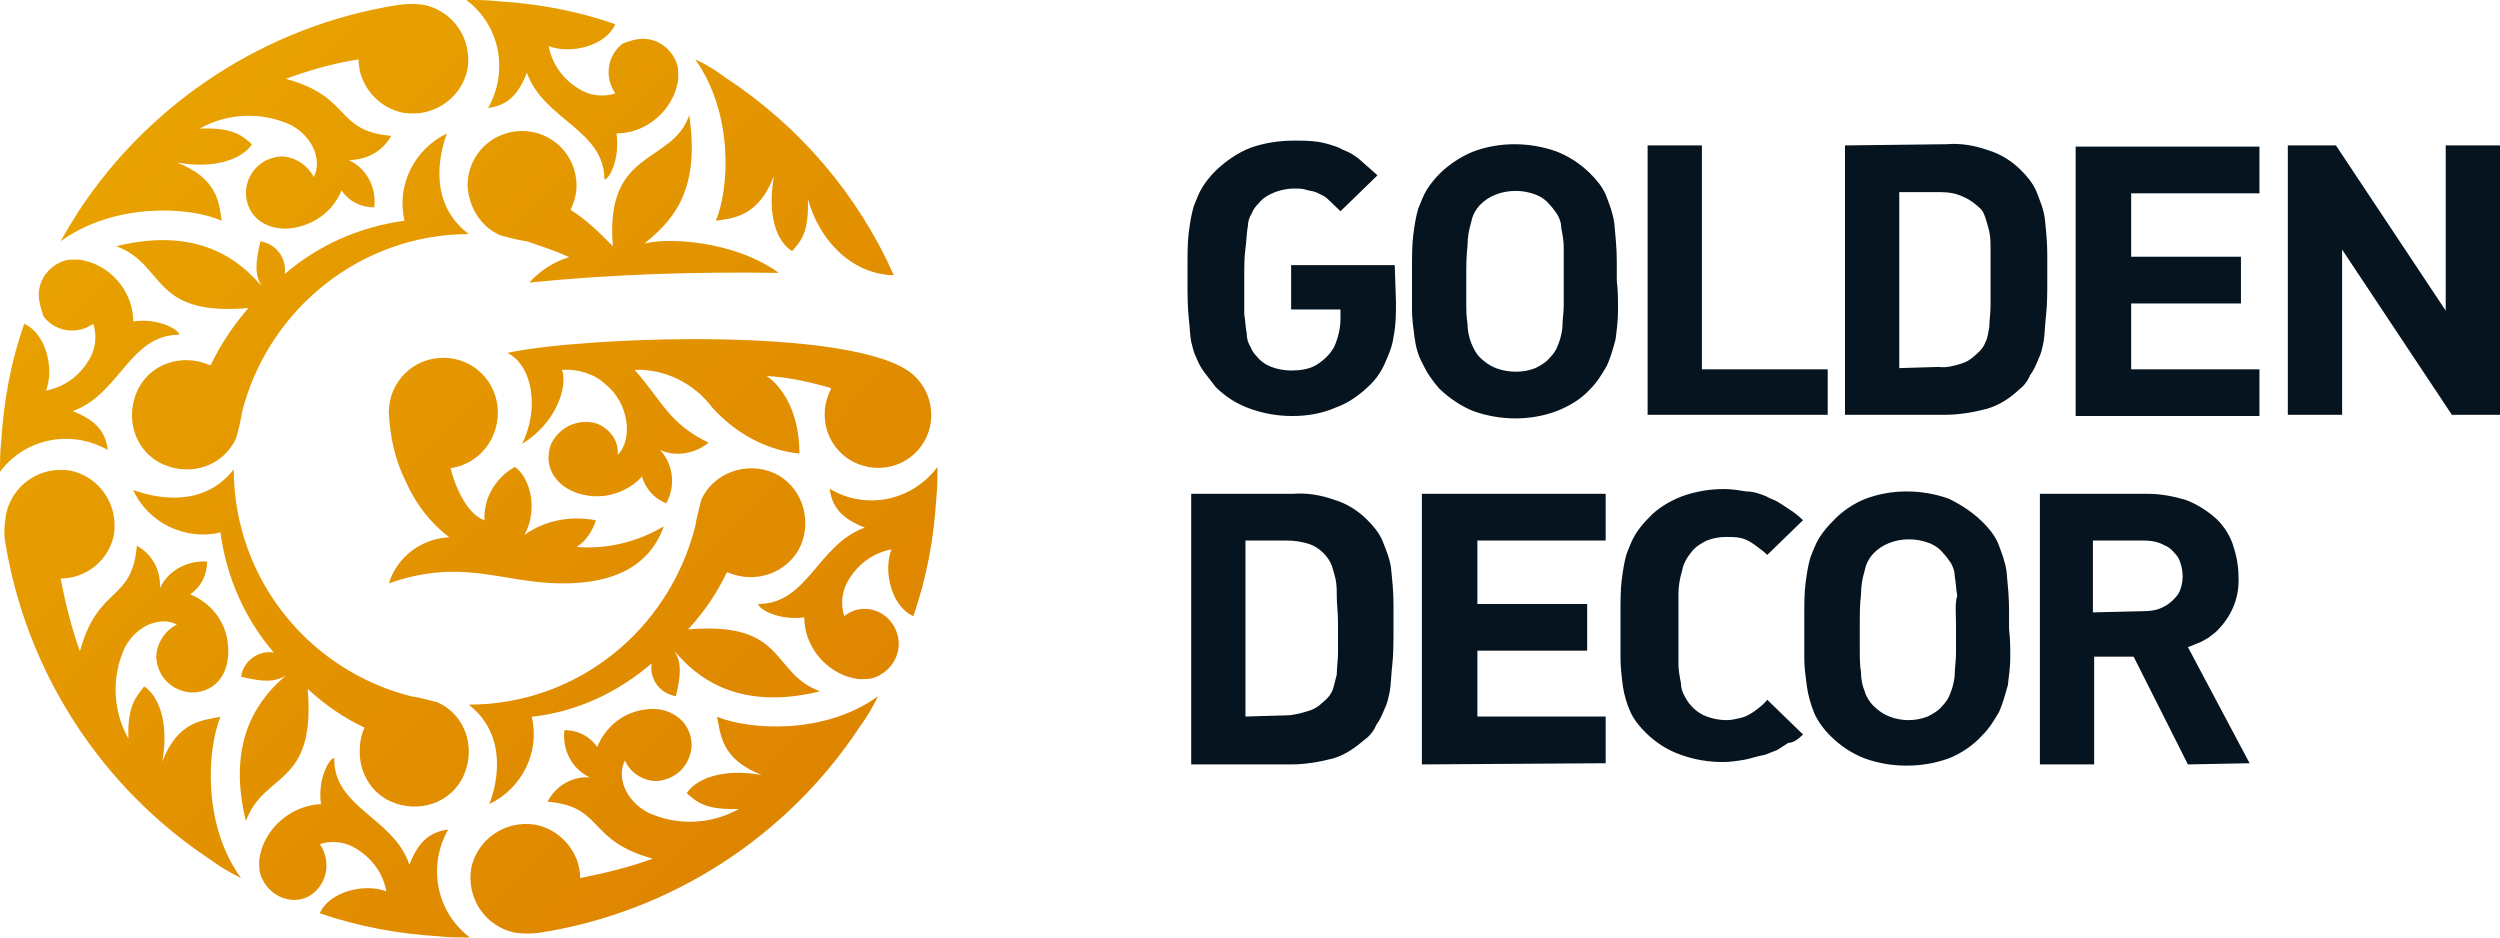
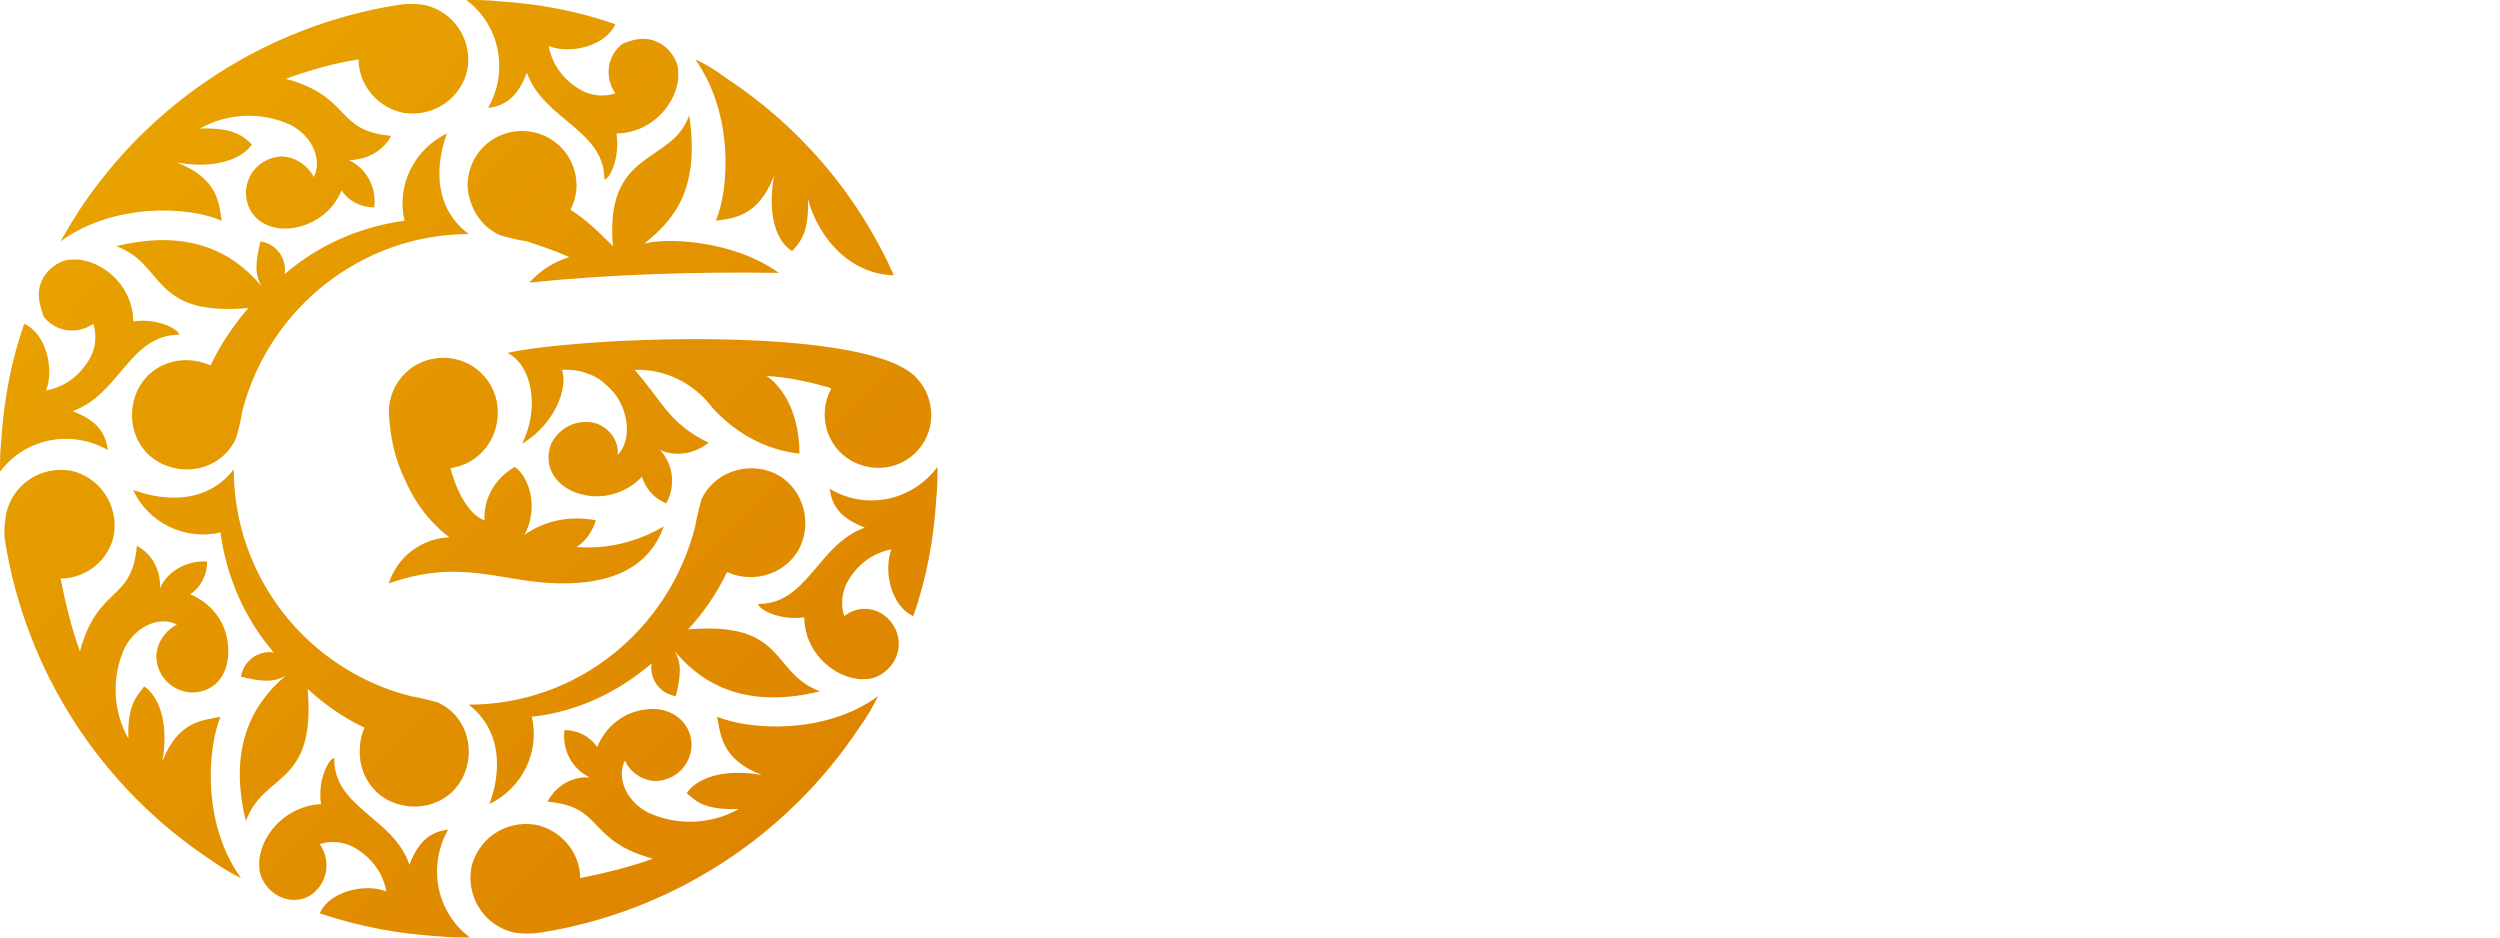
<svg xmlns="http://www.w3.org/2000/svg" width="160" height="60" viewBox="0 0 160 60" fill="none">
  <path d="M18.837 57.594C17.829 57.594 16.977 56.895 16.667 55.964C16.589 55.731 16.589 55.42 16.589 55.188C16.589 54.877 16.667 54.644 16.744 54.334C17.287 52.704 18.837 51.539 20.543 51.462C20.31 49.832 21.085 48.512 21.395 48.512C21.318 51.695 25.194 52.316 26.202 55.343C26.744 53.946 27.442 53.247 28.682 53.092C27.364 55.42 27.907 58.37 30.078 60C29.457 60 28.76 60 28.062 59.922C25.504 59.767 22.946 59.301 20.465 58.448C21.085 57.05 23.333 56.507 24.729 57.05C24.496 55.809 23.721 54.8 22.558 54.178C21.938 53.868 21.163 53.79 20.465 54.023C21.163 55.032 21.008 56.429 20 57.206C19.69 57.439 19.302 57.594 18.837 57.594ZM12.248 44.321C11.008 44.243 10.078 43.312 10 42.07C10 41.216 10.543 40.362 11.318 39.974C10.31 39.431 8.76 39.974 7.984 41.449C7.132 43.312 7.209 45.485 8.217 47.27C8.14 45.097 8.76 44.554 9.225 43.933C10.078 44.476 10.853 46.106 10.388 48.745C11.395 46.106 13.023 46.106 14.108 45.873C13.256 47.969 12.946 52.781 15.426 56.197C14.806 55.886 14.108 55.498 13.488 55.032C6.434 50.375 1.628 42.924 0.31 34.541C0.233 33.997 0.31 33.454 0.388 32.911C0.775 31.048 2.558 29.806 4.496 30.116C6.357 30.505 7.597 32.29 7.287 34.23C6.977 35.86 5.504 37.025 3.876 37.025C4.186 38.577 4.574 40.207 5.116 41.682C6.279 37.413 8.45 38.577 8.76 34.929C9.767 35.472 10.31 36.559 10.233 37.645C10.775 36.481 12.015 35.86 13.256 35.938C13.256 36.792 12.868 37.568 12.171 38.034C13.488 38.577 14.419 39.741 14.574 41.138C14.806 42.768 14.031 44.321 12.248 44.321ZM14.961 30.039C14.961 36.869 19.612 42.846 26.279 44.554C26.822 44.631 27.364 44.786 27.985 44.942C29.767 45.718 30.465 47.814 29.69 49.599C28.915 51.384 26.822 52.083 25.039 51.307C23.799 50.763 23.023 49.521 23.023 48.124C23.023 47.581 23.101 47.038 23.333 46.572C22.015 45.951 20.775 45.097 19.69 44.088C20.233 50.375 16.899 49.366 15.736 52.548C14.419 47.193 16.744 44.554 18.295 43.234C17.519 43.7 16.744 43.622 15.426 43.312C15.581 42.303 16.512 41.604 17.519 41.759C15.659 39.586 14.496 36.947 14.108 34.075C11.861 34.618 9.457 33.454 8.527 31.358C10 31.902 13.023 32.523 14.961 30.039ZM57.519 41.216C57.519 42.225 56.822 43.079 55.892 43.389C55.659 43.467 55.349 43.467 55.116 43.467C54.806 43.467 54.574 43.389 54.264 43.312C52.636 42.768 51.473 41.216 51.473 39.508C49.845 39.741 48.527 38.965 48.527 38.655C51.705 38.655 52.326 34.851 55.349 33.765C53.953 33.221 53.256 32.523 53.101 31.281C55.426 32.678 58.372 32.057 60 29.884C60 30.505 60 31.203 59.922 31.902C59.767 34.463 59.302 37.025 58.45 39.431C57.054 38.81 56.512 36.559 57.054 35.162C55.814 35.395 54.806 36.171 54.186 37.335C53.876 37.956 53.798 38.732 54.031 39.431C54.419 39.12 54.884 38.965 55.349 38.965C56.512 38.965 57.519 39.974 57.519 41.216ZM44.264 47.736C44.186 48.978 43.256 49.909 42.016 49.987C41.163 49.987 40.31 49.444 40 48.667C39.457 49.677 40 51.229 41.473 52.005C43.333 52.859 45.504 52.781 47.287 51.772C45.116 51.85 44.574 51.307 43.953 50.763C44.496 49.909 46.124 49.133 48.76 49.599C46.124 48.59 46.124 46.96 45.892 45.873C47.984 46.727 52.791 47.038 56.202 44.554C55.892 45.175 55.504 45.873 55.039 46.494C50.388 53.558 42.946 58.37 34.574 59.69C34.031 59.767 33.488 59.767 32.946 59.69C31.085 59.301 29.845 57.516 30.155 55.576C30.543 53.713 32.326 52.471 34.264 52.781C35.892 53.092 37.132 54.567 37.132 56.197C38.682 55.886 40.31 55.498 41.783 54.955C37.519 53.79 38.682 51.617 35.039 51.307C35.581 50.297 36.589 49.677 37.752 49.754C36.589 49.211 35.969 47.969 36.124 46.727C36.977 46.727 37.752 47.115 38.217 47.814C38.76 46.494 39.922 45.563 41.318 45.407C42.713 45.175 44.264 46.029 44.264 47.736ZM30 45.097C36.899 45.097 42.791 40.362 44.496 33.687C44.574 33.144 44.729 32.6 44.884 31.979C45.659 30.272 47.752 29.495 49.535 30.272C51.24 31.048 52.016 33.144 51.24 34.929C50.465 36.636 48.372 37.413 46.589 36.636C46.589 36.636 46.589 36.636 46.512 36.636C45.892 37.956 45.039 39.198 44.031 40.285C50.388 39.741 49.302 43.079 52.481 44.243C47.132 45.563 44.496 43.234 43.178 41.682C43.643 42.458 43.566 43.234 43.256 44.554C42.248 44.398 41.55 43.467 41.705 42.458C39.535 44.321 36.899 45.563 34.031 45.873C34.574 48.124 33.411 50.453 31.318 51.462C31.86 50.065 32.481 47.038 30 45.097ZM2.481 18.862C2.481 17.852 3.178 16.999 4.109 16.688C4.341 16.611 4.651 16.611 4.884 16.611C5.194 16.611 5.426 16.688 5.736 16.766C7.364 17.309 8.527 18.862 8.527 20.569C10.155 20.336 11.473 21.113 11.473 21.423C8.295 21.423 7.674 25.226 4.651 26.313C6.047 26.856 6.744 27.555 6.899 28.797C4.574 27.477 1.628 28.021 0 30.194C0 29.573 -1.18401e-06 28.875 0.078 28.254C0.233 25.692 0.698 23.131 1.55 20.724C2.946 21.345 3.488 23.596 2.946 24.994C4.186 24.761 5.194 23.985 5.814 22.82C6.124 22.199 6.202 21.423 5.969 20.724C4.961 21.423 3.566 21.268 2.791 20.259C2.636 19.793 2.481 19.327 2.481 18.862ZM15.736 12.264C15.814 11.022 16.744 10.091 17.985 10.013C18.837 10.013 19.69 10.556 20.078 11.332C20.62 10.323 20.078 8.771 18.605 7.995C16.744 7.141 14.574 7.219 12.791 8.228C14.961 8.15 15.504 8.693 16.124 9.237C15.581 10.091 13.876 10.867 11.318 10.401C13.954 11.41 14.031 13.04 14.186 14.127C12.093 13.195 7.287 12.963 3.876 15.446C4.264 14.748 4.651 14.127 5.039 13.506C9.69 6.442 17.132 1.63 25.504 0.31C26.047 0.233 26.589 0.233 27.132 0.31C28.992 0.699 30.233 2.484 29.922 4.424C29.535 6.287 27.752 7.529 25.814 7.219C24.186 6.908 22.946 5.433 22.946 3.803C21.395 4.036 19.767 4.502 18.295 5.045C22.558 6.21 21.395 8.383 25.039 8.693C24.496 9.702 23.411 10.246 22.326 10.246C23.488 10.789 24.108 12.031 23.953 13.273C23.101 13.273 22.326 12.885 21.86 12.186C21.318 13.506 20.155 14.36 18.76 14.592C17.287 14.825 15.736 14.049 15.736 12.264ZM30 14.981C23.178 14.981 17.209 19.715 15.504 26.313C15.426 26.856 15.271 27.477 15.116 28.021C14.341 29.806 12.248 30.505 10.465 29.728C8.682 28.952 7.984 26.856 8.76 25.071C9.535 23.286 11.628 22.587 13.411 23.363H13.488C14.108 22.044 14.961 20.802 15.892 19.715C9.612 20.259 10.62 16.921 7.442 15.757C12.791 14.437 15.426 16.766 16.744 18.318C16.279 17.542 16.357 16.766 16.667 15.446C17.674 15.602 18.372 16.533 18.217 17.542C20.388 15.679 23.023 14.515 25.892 14.127C25.349 11.876 26.512 9.547 28.605 8.538C28.062 10.013 27.442 13.04 30 14.981ZM41.163 2.484C42.17 2.484 43.023 3.182 43.333 4.114C43.411 4.347 43.411 4.657 43.411 4.89C43.411 5.201 43.333 5.433 43.256 5.744C42.713 7.374 41.163 8.538 39.457 8.538C39.69 10.168 38.992 11.488 38.682 11.488C38.682 8.305 34.806 7.684 33.721 4.657C33.178 6.054 32.481 6.753 31.24 6.908C32.558 4.58 32.016 1.63 29.845 0C30.543 0 31.163 1.77542e-06 31.86 0.078C34.419 0.233 36.977 0.699 39.38 1.552C38.76 2.95 36.512 3.493 35.116 2.95C35.349 4.191 36.124 5.201 37.287 5.821C37.907 6.132 38.682 6.21 39.38 5.977C38.682 4.968 38.837 3.571 39.845 2.794C40.233 2.639 40.698 2.484 41.163 2.484ZM35.969 23.674C36.357 24.761 35.581 27.089 33.411 28.409C34.574 26.08 34.031 23.363 32.481 22.587C36.899 21.578 54.806 20.802 58.45 23.985C59.845 25.226 60 27.4 58.76 28.797C57.674 30.039 55.892 30.272 54.496 29.495C52.868 28.564 52.326 26.546 53.178 24.916V24.838C51.861 24.45 50.465 24.14 49.07 24.062C50.078 24.761 51.163 26.391 51.163 29.03C48.992 28.797 47.054 27.71 45.581 26.08C44.419 24.528 42.558 23.596 40.62 23.674C42.403 25.692 42.791 27.089 45.349 28.331C44.496 29.03 43.256 29.263 42.248 28.797C43.101 29.728 43.256 31.125 42.636 32.212C41.861 31.902 41.318 31.281 41.085 30.505C40.155 31.514 38.682 31.979 37.364 31.669C35.814 31.358 34.651 30.039 35.271 28.409C35.814 27.322 36.977 26.779 38.139 27.089C38.992 27.4 39.612 28.176 39.535 29.107C40.543 28.098 40.233 25.77 38.76 24.605C38.139 23.985 37.054 23.596 35.969 23.674ZM51.705 12.73C51.783 14.903 51.24 15.446 50.698 16.067C49.767 15.524 49.07 13.894 49.535 11.255C48.527 13.894 46.899 13.972 45.814 14.127C46.667 12.109 46.977 7.296 44.496 3.803C45.194 4.114 45.814 4.502 46.434 4.968C51.163 8.072 54.884 12.419 57.209 17.62C54.419 17.542 52.403 15.291 51.705 12.73ZM36.434 16.455C35.581 16.067 34.651 15.757 33.721 15.446C33.178 15.369 32.558 15.213 32.016 15.058C30.775 14.515 30 13.273 29.922 11.876C29.922 9.935 31.473 8.383 33.411 8.383C35.349 8.383 36.899 9.935 36.899 11.876C36.899 12.419 36.744 12.963 36.512 13.428C37.519 14.049 38.372 14.903 39.225 15.757C38.682 9.47 43.023 10.556 44.108 7.374C44.884 12.497 42.791 14.282 41.24 15.602C42.403 15.213 46.822 15.291 49.845 17.464C44.574 17.387 39.225 17.542 33.876 18.085C34.574 17.309 35.426 16.766 36.434 16.455ZM28.837 29.961C29.07 30.97 29.845 32.911 31.008 33.299C30.93 31.902 31.705 30.582 32.946 29.884C33.876 30.505 34.496 32.523 33.566 34.23C34.884 33.299 36.512 32.988 38.139 33.299C37.907 33.997 37.519 34.618 36.899 35.007C38.837 35.162 40.775 34.696 42.481 33.687C41.628 36.093 39.457 37.413 35.736 37.335C32.016 37.257 29.535 35.705 24.884 37.335C25.426 35.627 26.977 34.463 28.76 34.386C27.519 33.454 26.589 32.212 25.969 30.815C25.271 29.418 24.961 27.943 24.884 26.391C24.884 24.45 26.434 22.898 28.372 22.898C30.31 22.898 31.86 24.45 31.86 26.391C31.86 28.254 30.543 29.728 28.837 29.961Z" fill="url(&quot;#paint0_linear_258_1336&quot;)" />
-   <path d="M76.237 31.605V48.923H82.632C83.5 48.923 84.447 48.77 85.316 48.54C86.105 48.31 86.737 47.851 87.368 47.314C87.684 47.084 87.921 46.778 88.079 46.395C88.316 46.088 88.474 45.705 88.632 45.322C88.79 45.015 88.868 44.632 88.947 44.249C89.026 43.789 89.026 43.253 89.105 42.563C89.184 41.874 89.184 41.107 89.184 40.188V38.655C89.184 37.889 89.105 37.123 89.026 36.356C88.947 35.743 88.71 35.207 88.474 34.594C88.237 34.057 87.842 33.598 87.447 33.215C86.895 32.678 86.184 32.218 85.395 31.988C84.526 31.682 83.658 31.529 82.71 31.605H76.237ZM79.71 45.858V34.594H82.316C82.868 34.594 83.342 34.67 83.816 34.824C84.447 35.054 85 35.59 85.237 36.203C85.316 36.433 85.395 36.739 85.474 37.046C85.553 37.429 85.553 37.812 85.553 38.195C85.553 38.655 85.632 39.192 85.632 39.805C85.632 40.571 85.632 41.261 85.632 41.797C85.632 42.257 85.553 42.717 85.553 43.176C85.474 43.483 85.395 43.789 85.316 44.096C85.237 44.326 85.079 44.556 84.921 44.709C84.605 45.015 84.29 45.322 83.816 45.475C83.342 45.628 82.79 45.782 82.316 45.782L79.71 45.858ZM102.763 48.847V45.858H94.553V41.644H101.579V38.655H94.553V34.594H102.763V31.605H91V48.923L102.763 48.847ZM115.395 47.008L113.105 44.785C112.868 45.092 112.553 45.322 112.237 45.552C112 45.705 111.763 45.858 111.447 45.935C111.132 46.011 110.816 46.088 110.5 46.088C110.105 46.088 109.632 46.011 109.237 45.858C108.605 45.628 108.132 45.169 107.816 44.556C107.658 44.249 107.579 44.019 107.579 43.713C107.5 43.33 107.421 42.87 107.421 42.487C107.421 42.027 107.421 41.414 107.421 40.724V39.728C107.421 39.192 107.421 38.655 107.421 38.042C107.421 37.506 107.5 37.046 107.658 36.51C107.737 36.05 107.974 35.667 108.289 35.283C108.526 34.977 108.921 34.747 109.237 34.594C109.632 34.441 110.026 34.364 110.5 34.364C110.816 34.364 111.132 34.364 111.447 34.441C111.763 34.517 112 34.67 112.237 34.824C112.553 35.054 112.868 35.283 113.105 35.513L115.395 33.291C115.079 32.985 114.763 32.755 114.526 32.602C114.289 32.448 114.053 32.295 113.816 32.142C113.579 31.988 113.263 31.912 113.026 31.759C112.632 31.605 112.237 31.452 111.763 31.452C111.289 31.375 110.816 31.299 110.342 31.299C109.395 31.299 108.526 31.452 107.658 31.759C106.868 32.065 106.079 32.525 105.526 33.138C105.211 33.444 104.895 33.828 104.658 34.211C104.421 34.594 104.263 35.054 104.105 35.437C103.947 35.973 103.868 36.51 103.789 37.123C103.711 37.736 103.711 38.502 103.711 39.345V40.035C103.711 40.724 103.711 41.414 103.711 42.103C103.711 42.717 103.789 43.33 103.868 43.943C103.947 44.479 104.105 45.015 104.342 45.552C104.579 46.088 104.974 46.548 105.368 46.931C106 47.544 106.711 48.004 107.579 48.31C108.447 48.617 109.316 48.77 110.263 48.77C110.737 48.77 111.211 48.694 111.684 48.617C112.079 48.54 112.474 48.387 112.947 48.31C113.184 48.234 113.5 48.081 113.737 48.004C113.974 47.851 114.211 47.697 114.447 47.544C114.763 47.544 115.079 47.314 115.395 47.008ZM128.579 40.264V39.038C128.579 38.195 128.5 37.429 128.421 36.586C128.342 35.973 128.105 35.36 127.868 34.747C127.632 34.211 127.237 33.751 126.842 33.368C126.211 32.755 125.5 32.295 124.711 31.912C122.974 31.299 121.079 31.299 119.421 31.912C118.632 32.218 117.842 32.755 117.289 33.368C116.974 33.674 116.658 34.057 116.421 34.441C116.184 34.824 116.026 35.283 115.868 35.667C115.711 36.203 115.632 36.739 115.553 37.352C115.474 37.965 115.474 38.732 115.474 39.575V40.494C115.474 40.954 115.474 41.49 115.474 42.103C115.474 42.717 115.553 43.253 115.632 43.866C115.711 44.479 115.868 45.015 116.105 45.628C116.342 46.165 116.737 46.701 117.211 47.161C117.842 47.774 118.553 48.234 119.342 48.54C120.211 48.847 121.079 49 122.026 49C122.974 49 123.842 48.847 124.711 48.54C125.5 48.234 126.289 47.697 126.842 47.084C127.316 46.624 127.632 46.088 127.947 45.552C128.184 45.015 128.342 44.402 128.5 43.866C128.579 43.253 128.658 42.64 128.658 42.103C128.658 41.49 128.658 40.877 128.579 40.264ZM125.184 39.958C125.184 40.648 125.184 41.261 125.184 41.797C125.184 42.333 125.105 42.717 125.105 43.1C125.105 43.406 125.026 43.713 124.947 44.019C124.868 44.249 124.789 44.479 124.711 44.632C124.632 44.785 124.474 45.015 124.316 45.169C124.079 45.475 123.684 45.705 123.368 45.858C122.579 46.165 121.711 46.165 120.921 45.858C120.526 45.705 120.211 45.475 119.895 45.169C119.658 44.939 119.421 44.556 119.342 44.249C119.184 43.866 119.105 43.483 119.105 43.023C119.026 42.563 119.026 42.103 119.026 41.567V40.035C119.026 39.345 119.026 38.655 119.105 38.042C119.105 37.506 119.184 37.046 119.342 36.51C119.5 35.667 120.132 35.054 120.921 34.747C121.316 34.594 121.711 34.517 122.184 34.517C122.579 34.517 123.053 34.594 123.447 34.747C123.842 34.9 124.158 35.13 124.395 35.437C124.553 35.59 124.711 35.82 124.868 36.05C125.026 36.356 125.105 36.586 125.105 36.893C125.184 37.276 125.184 37.736 125.263 38.119C125.105 38.655 125.184 39.192 125.184 39.958ZM143.974 48.847L140.026 41.414C140.263 41.337 140.579 41.184 140.816 41.107C140.974 41.031 141.211 40.877 141.368 40.801C141.526 40.648 141.684 40.571 141.842 40.418C142.789 39.498 143.342 38.272 143.263 36.893C143.263 36.126 143.105 35.437 142.868 34.747C142.632 34.134 142.237 33.521 141.684 33.061C141.132 32.602 140.5 32.218 139.868 31.988C139.079 31.759 138.289 31.605 137.5 31.605H130.553V48.923H134.026V42.027H136.553L140.026 48.923L143.974 48.847ZM133.947 39.192V34.594H137.184C137.658 34.594 138.132 34.67 138.526 34.9C138.921 35.054 139.158 35.36 139.395 35.667C139.789 36.433 139.789 37.352 139.395 38.042C139.158 38.349 138.842 38.655 138.526 38.808C138.132 39.038 137.658 39.115 137.184 39.115L133.947 39.192ZM89.263 16.969H82.632V19.805H85.79V20.418C85.79 21.031 85.632 21.644 85.395 22.18C85.158 22.64 84.763 23.023 84.29 23.329C83.816 23.636 83.184 23.713 82.632 23.713C82.237 23.713 81.763 23.636 81.368 23.483C80.974 23.329 80.658 23.1 80.421 22.793C80.263 22.64 80.105 22.41 80.026 22.18C79.868 21.95 79.79 21.644 79.79 21.337C79.71 20.954 79.71 20.571 79.632 20.111C79.632 19.651 79.632 19.038 79.632 18.349V17.889C79.632 17.123 79.632 16.433 79.71 15.897C79.79 15.284 79.79 14.824 79.868 14.441C79.868 14.211 79.947 13.904 80.105 13.674C80.184 13.444 80.342 13.215 80.579 12.985C80.816 12.678 81.21 12.448 81.605 12.295C82 12.142 82.474 12.065 82.868 12.065C83.105 12.065 83.342 12.065 83.579 12.142C83.816 12.218 83.974 12.218 84.21 12.295C84.368 12.372 84.526 12.448 84.684 12.525C84.842 12.601 85 12.755 85.158 12.908C85.316 13.061 85.553 13.291 85.79 13.521L88.158 11.222C87.842 10.916 87.447 10.609 87.21 10.379C86.974 10.149 86.737 9.996 86.5 9.843C86.263 9.69 85.947 9.613 85.71 9.46C85.316 9.307 84.842 9.153 84.368 9.077C83.816 9 83.342 9 82.79 9C81.842 9 80.895 9.153 80.026 9.46C79.237 9.766 78.447 10.303 77.816 10.916C77.5 11.222 77.184 11.605 76.947 11.989C76.71 12.372 76.553 12.831 76.395 13.215C76.237 13.751 76.158 14.287 76.079 14.9C76 15.513 76 16.28 76 17.123V17.812C76 18.808 76 19.651 76.079 20.341C76.158 21.031 76.158 21.49 76.237 21.874C76.316 22.18 76.395 22.563 76.553 22.87C76.71 23.253 76.868 23.559 77.105 23.866C77.342 24.172 77.579 24.479 77.816 24.785C78.447 25.398 79.158 25.858 80.026 26.165C80.895 26.471 81.763 26.625 82.71 26.625C83.658 26.625 84.605 26.471 85.474 26.088C86.342 25.782 87.053 25.245 87.684 24.632C88.079 24.249 88.395 23.789 88.632 23.253C88.868 22.716 89.105 22.18 89.184 21.567C89.342 20.801 89.342 20.035 89.342 19.345L89.263 16.969ZM103.474 17.965V16.739C103.474 15.897 103.395 15.13 103.316 14.287C103.237 13.674 103 13.061 102.763 12.448C102.526 11.912 102.132 11.452 101.737 11.069C101.105 10.456 100.395 9.996 99.605 9.69C97.868 9.077 95.974 9.077 94.316 9.69C93.526 9.996 92.737 10.533 92.184 11.069C91.868 11.376 91.553 11.759 91.316 12.142C91.079 12.525 90.921 12.985 90.763 13.368C90.605 13.904 90.526 14.441 90.447 15.054C90.368 15.667 90.368 16.433 90.368 17.276V18.195C90.368 18.655 90.368 19.192 90.368 19.805C90.368 20.418 90.447 20.954 90.526 21.567C90.605 22.18 90.763 22.793 91.079 23.329C91.316 23.866 91.71 24.402 92.105 24.862C92.737 25.475 93.526 26.012 94.316 26.318C96.053 26.931 97.947 26.931 99.605 26.318C100.395 26.012 101.184 25.552 101.737 24.939C102.211 24.479 102.526 23.942 102.842 23.406C103.079 22.87 103.237 22.333 103.395 21.72C103.474 21.107 103.553 20.494 103.553 19.881C103.553 19.192 103.553 18.578 103.474 17.965ZM100.079 17.659C100.079 18.349 100.079 18.962 100.079 19.498C100.079 20.035 100 20.418 100 20.801C100 21.107 99.921 21.414 99.842 21.72C99.763 21.95 99.684 22.18 99.605 22.333C99.526 22.487 99.368 22.716 99.21 22.87C98.974 23.176 98.579 23.406 98.263 23.559C97.868 23.713 97.474 23.789 97 23.789C96.605 23.789 96.132 23.713 95.737 23.559C95.342 23.406 95.026 23.176 94.71 22.87C94.474 22.64 94.316 22.333 94.158 21.95C94 21.567 93.921 21.107 93.921 20.724C93.842 20.264 93.842 19.805 93.842 19.268C93.842 18.732 93.842 18.272 93.842 17.736C93.842 17.046 93.842 16.356 93.921 15.743C93.921 15.207 94 14.747 94.158 14.211C94.316 13.368 94.947 12.755 95.737 12.448C96.526 12.142 97.474 12.142 98.263 12.448C98.658 12.601 98.974 12.831 99.21 13.138C99.368 13.291 99.526 13.521 99.684 13.751C99.842 14.057 99.921 14.287 99.921 14.594C100 14.977 100.079 15.437 100.079 15.82C100.079 16.356 100.079 16.969 100.079 17.659ZM116.974 26.625V23.636H108.921V9.307H105.447V26.548H116.974V26.625ZM118.079 9.307V26.548H124.474C125.342 26.548 126.289 26.395 127.158 26.165C127.947 25.935 128.658 25.475 129.211 24.939C129.526 24.709 129.763 24.402 129.921 24.019C130.158 23.713 130.316 23.329 130.474 22.946C130.632 22.64 130.711 22.257 130.789 21.874C130.868 21.414 130.868 20.877 130.947 20.188C131.026 19.498 131.026 18.732 131.026 17.812V16.28C131.026 15.513 130.947 14.747 130.868 13.981C130.789 13.368 130.553 12.831 130.316 12.218C130.079 11.682 129.684 11.222 129.289 10.839C128.737 10.303 128.026 9.843 127.237 9.613C126.368 9.307 125.5 9.153 124.553 9.23L118.079 9.307ZM121.553 23.559V12.295H124.158C124.711 12.295 125.184 12.372 125.658 12.601C126.053 12.755 126.447 13.061 126.763 13.368C126.921 13.521 127 13.751 127.079 13.981C127.158 14.211 127.237 14.517 127.316 14.824C127.395 15.207 127.395 15.59 127.395 15.973C127.395 16.433 127.395 16.969 127.395 17.582C127.395 18.349 127.395 19.038 127.395 19.575C127.395 20.035 127.316 20.494 127.316 20.954C127.237 21.261 127.237 21.567 127.079 21.874C127 22.103 126.842 22.333 126.684 22.487C126.368 22.793 126.053 23.1 125.579 23.253C125.105 23.406 124.553 23.559 124.079 23.483L121.553 23.559ZM144.605 26.625V23.636H136.395V19.422H143.421V16.433H136.395V12.372H144.605V9.383H132.842V26.625H144.605ZM160 26.625V9.307H156.526V19.881L149.5 9.307H146.421V26.548H149.895V15.973L156.921 26.548H160V26.625Z" fill="#05141F" />
  <defs>
    <linearGradient id="paint0_linear_258_1336" x1="9.046" y1="8.226" x2="52.104" y2="50.591" gradientUnits="userSpaceOnUse">
      <stop stop-color="#E8A200" />
      <stop offset="1" stop-color="#DE8500" />
    </linearGradient>
    <linearGradient id="paint0_linear_258_1336" x1="9.046" y1="8.226" x2="52.104" y2="50.591" gradientUnits="userSpaceOnUse">
      <stop stop-color="#E8A200" />
      <stop offset="1" stop-color="#DE8500" />
    </linearGradient>
  </defs>
</svg>